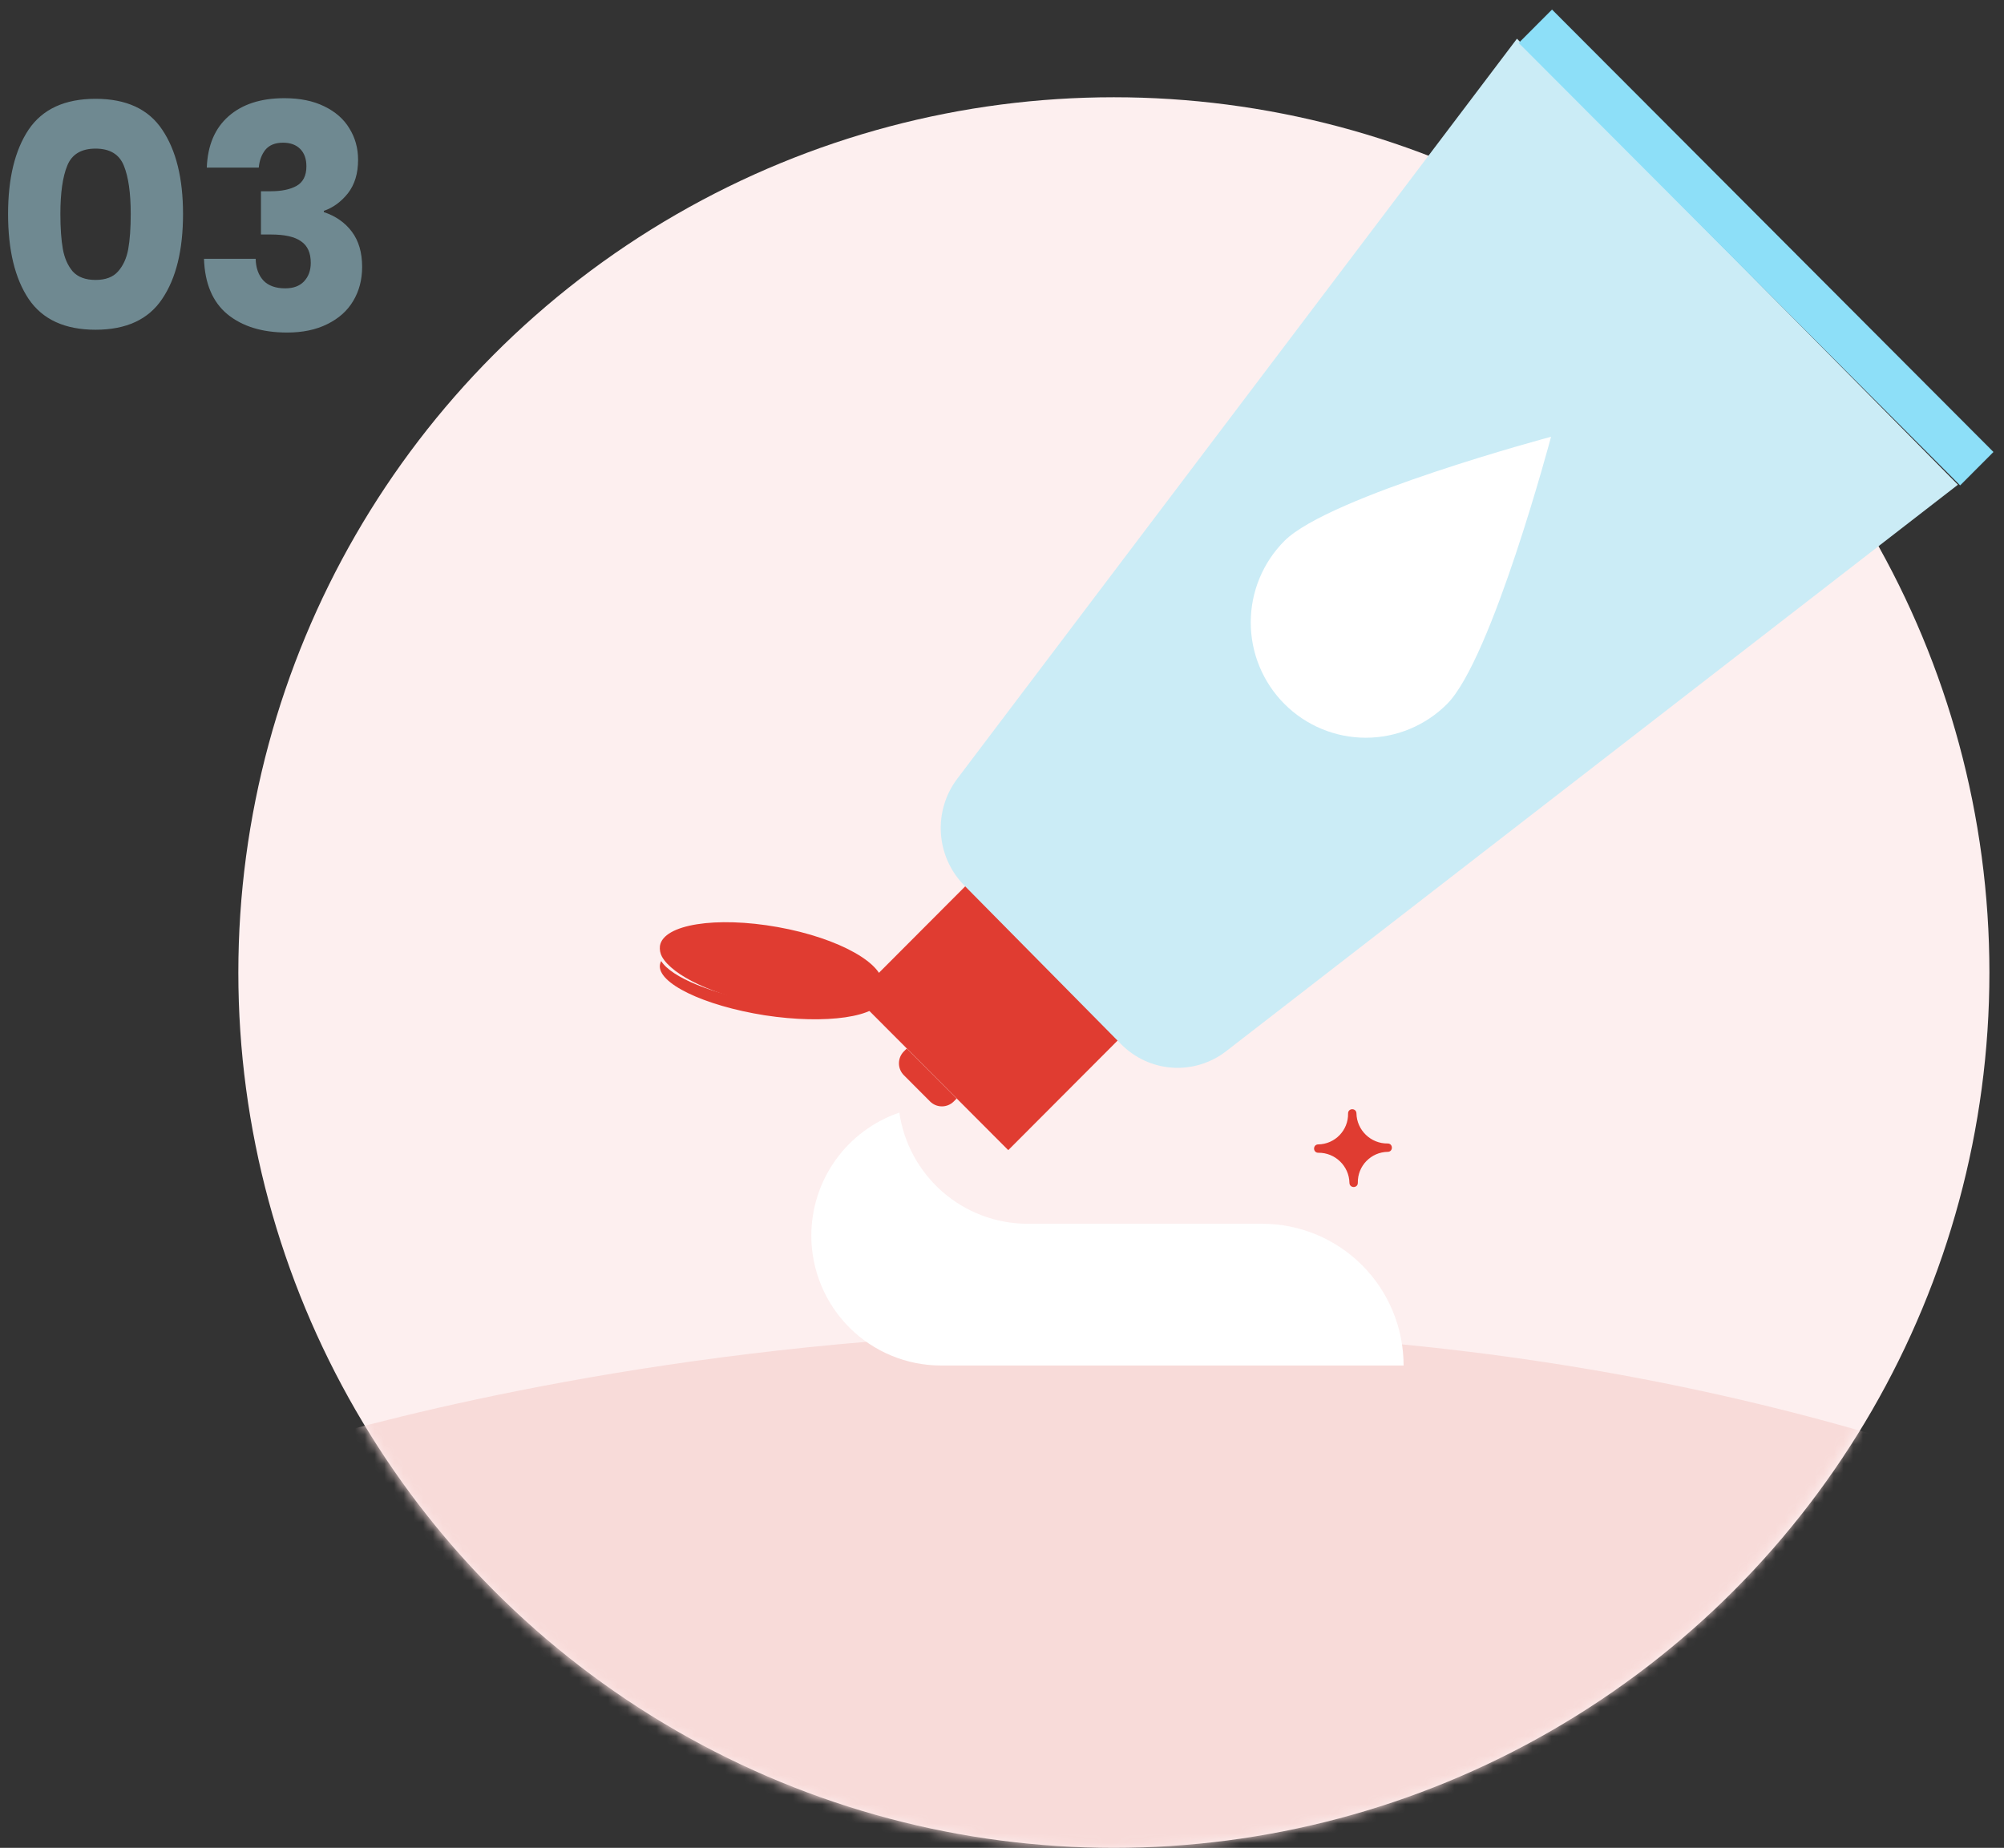
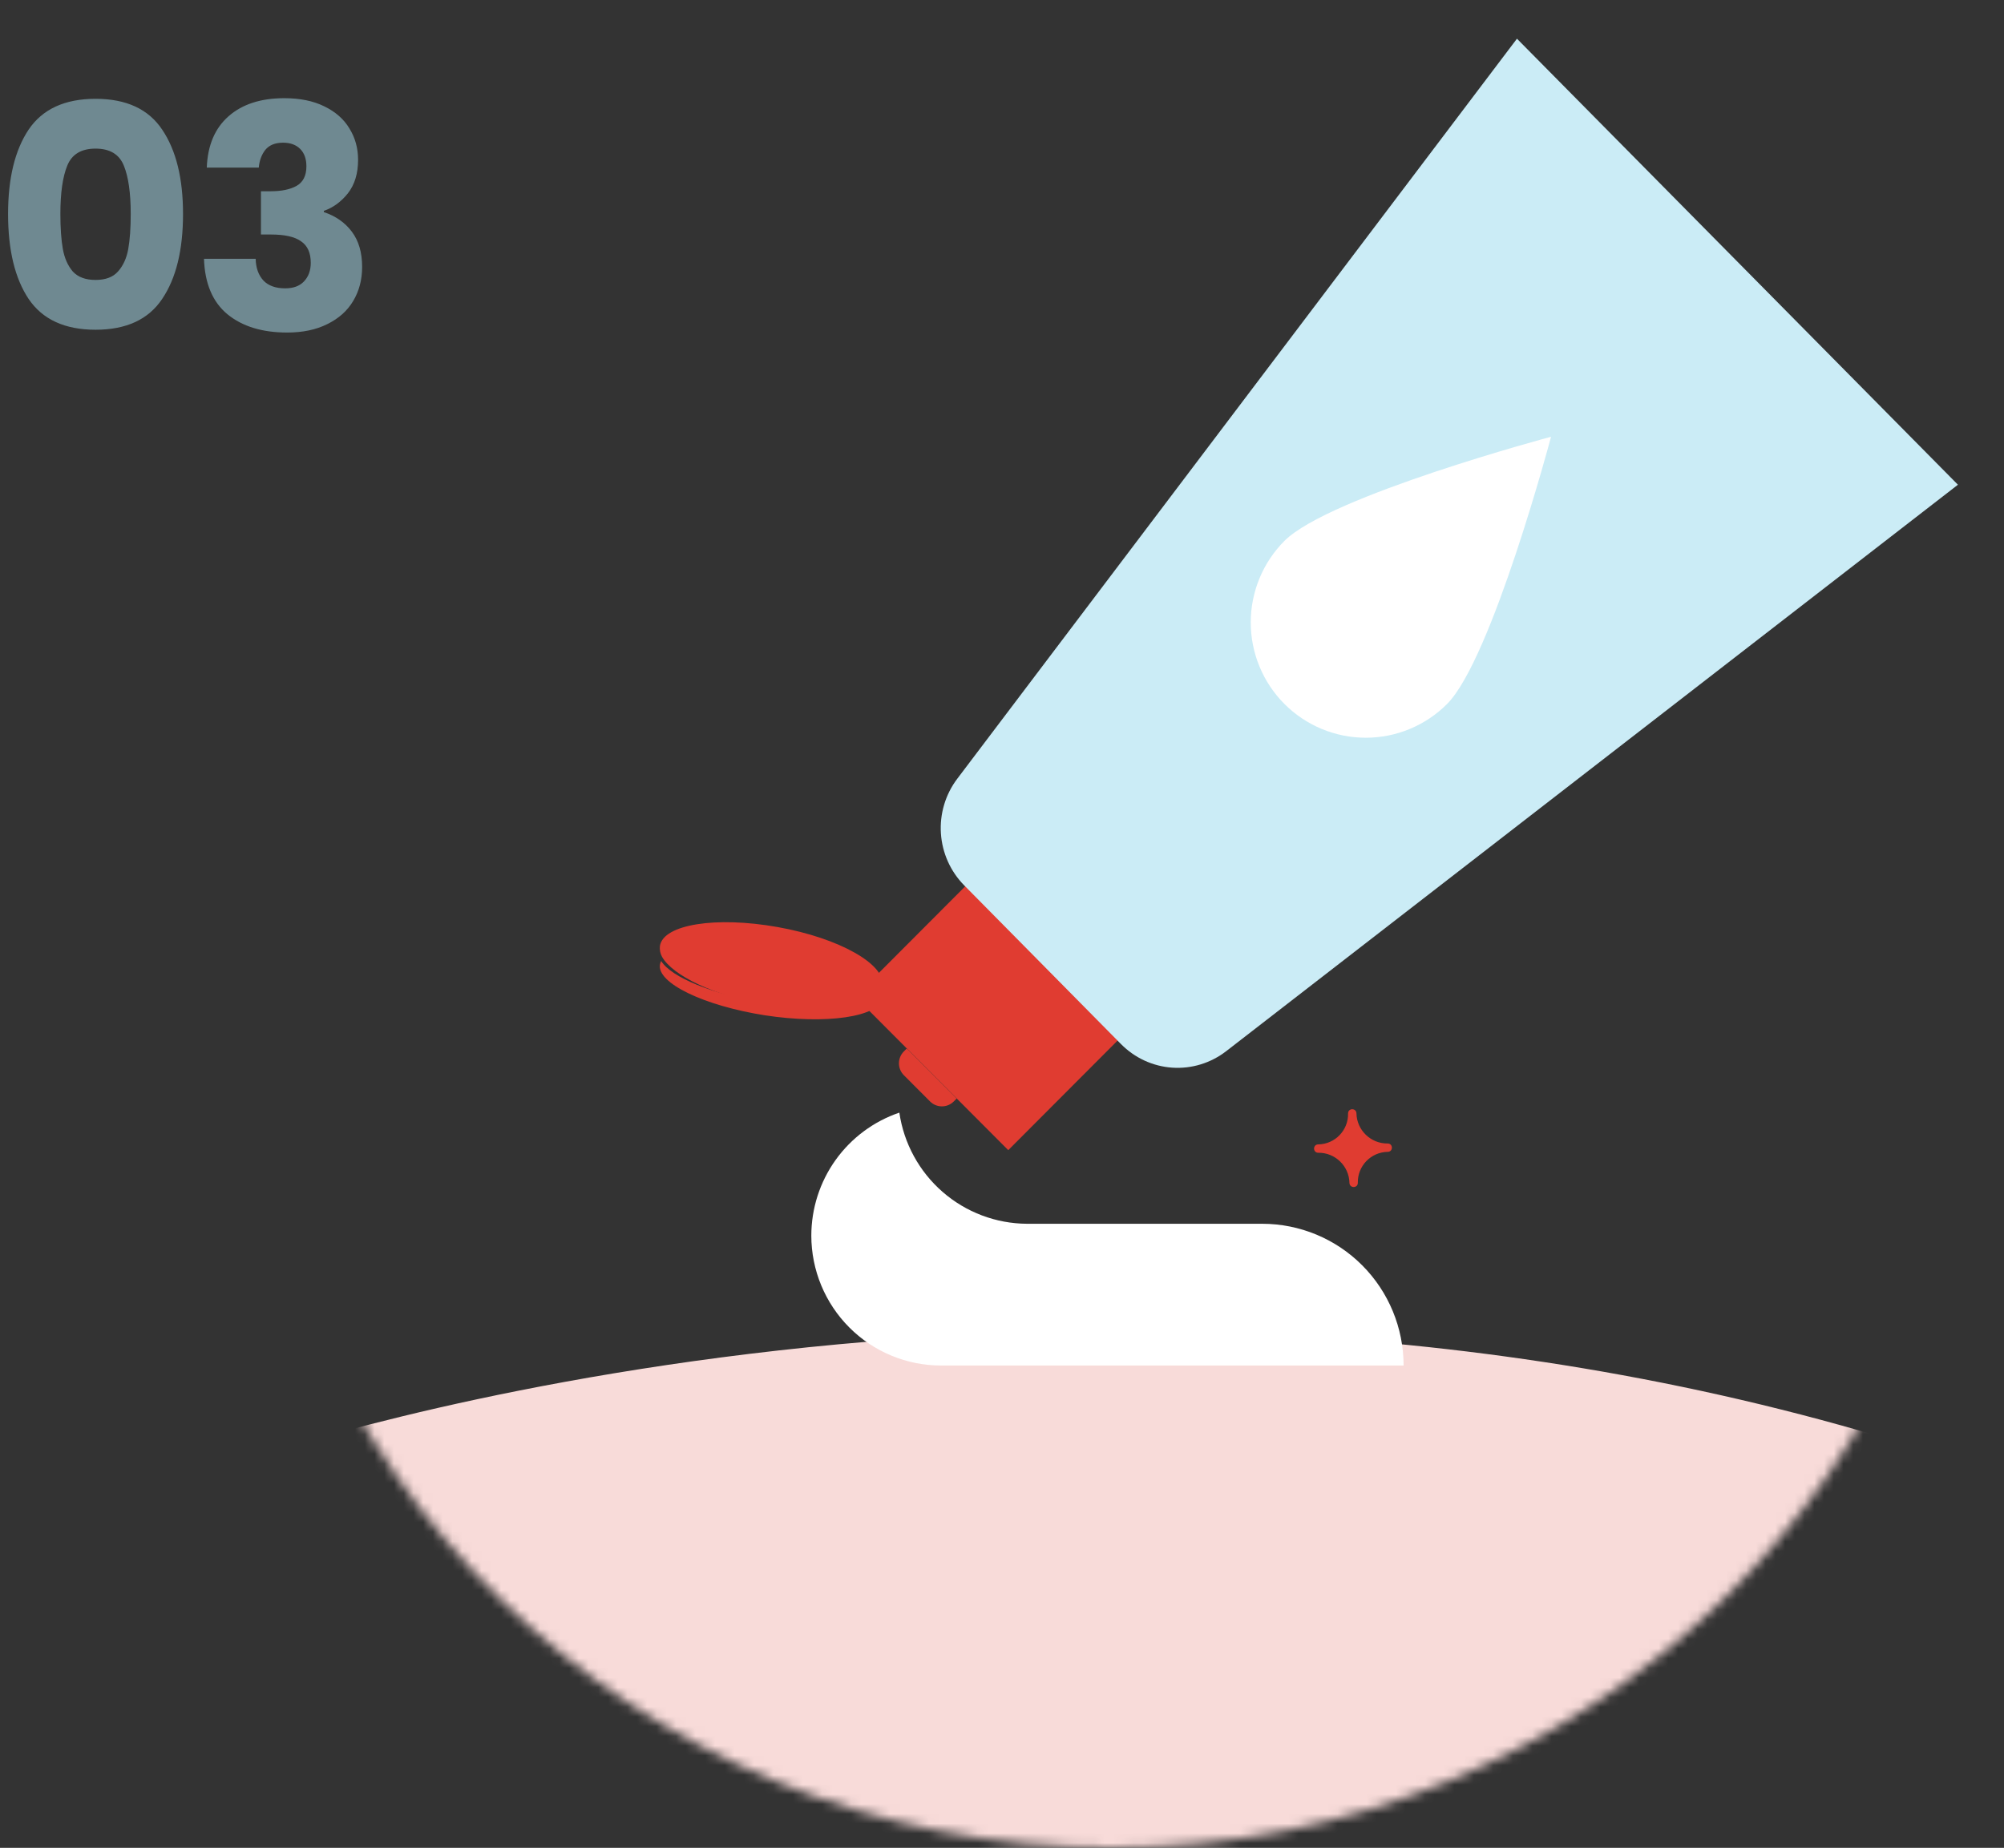
<svg xmlns="http://www.w3.org/2000/svg" width="206" height="190" viewBox="0 0 206 190" fill="none">
  <rect x="0" y="0" width="206" height="190" fill="#333333" stroke="none" />
  <path opacity="0.5" d="M0.83 22C0.83 18.331 1.534 15.44 2.942 13.328C4.371 11.216 6.665 10.16 9.822 10.16C12.979 10.16 15.262 11.216 16.67 13.328C18.099 15.44 18.814 18.331 18.814 22C18.814 25.712 18.099 28.624 16.67 30.736C15.262 32.848 12.979 33.904 9.822 33.904C6.665 33.904 4.371 32.848 2.942 30.736C1.534 28.624 0.83 25.712 0.83 22ZM13.438 22C13.438 19.845 13.203 18.192 12.734 17.04C12.265 15.867 11.294 15.28 9.822 15.28C8.35 15.28 7.379 15.867 6.91 17.04C6.441 18.192 6.206 19.845 6.206 22C6.206 23.451 6.291 24.656 6.462 25.616C6.633 26.555 6.974 27.323 7.486 27.92C8.019 28.496 8.798 28.784 9.822 28.784C10.846 28.784 11.614 28.496 12.126 27.92C12.659 27.323 13.011 26.555 13.182 25.616C13.353 24.656 13.438 23.451 13.438 22ZM21.257 17.232C21.342 14.949 22.089 13.189 23.497 11.952C24.905 10.715 26.814 10.096 29.225 10.096C30.825 10.096 32.19 10.373 33.321 10.928C34.473 11.483 35.337 12.24 35.913 13.2C36.51 14.16 36.809 15.237 36.809 16.432C36.809 17.84 36.457 18.992 35.753 19.888C35.049 20.763 34.228 21.36 33.289 21.68V21.808C34.505 22.213 35.465 22.885 36.169 23.824C36.873 24.763 37.225 25.968 37.225 27.44C37.225 28.763 36.916 29.936 36.297 30.96C35.7 31.963 34.814 32.752 33.641 33.328C32.489 33.904 31.113 34.192 29.513 34.192C26.953 34.192 24.905 33.563 23.369 32.304C21.854 31.045 21.054 29.147 20.969 26.608H26.281C26.302 27.547 26.569 28.293 27.081 28.848C27.593 29.381 28.34 29.648 29.321 29.648C30.153 29.648 30.793 29.413 31.241 28.944C31.71 28.453 31.945 27.813 31.945 27.024C31.945 26 31.614 25.264 30.953 24.816C30.313 24.347 29.278 24.112 27.849 24.112H26.825V19.664H27.849C28.937 19.664 29.812 19.483 30.473 19.12C31.156 18.736 31.497 18.064 31.497 17.104C31.497 16.336 31.284 15.739 30.857 15.312C30.43 14.885 29.844 14.672 29.097 14.672C28.286 14.672 27.678 14.917 27.273 15.408C26.889 15.899 26.665 16.507 26.601 17.232H21.257Z" fill="#ACE0F0" />
-   <circle cx="114.5" cy="100" r="90" fill="#FDEFEF" />
  <mask id="mask0_908_7348" style="mask-type:alpha" maskUnits="userSpaceOnUse" x="25" y="-9" width="190" height="199">
    <path d="M114.277 190C163.381 190 203.214 150.892 203.247 102.65C244.174 -18.642 159.329 -29.624 114.398 15.299C65.294 15.299 25.461 54.407 25.428 102.65C25.395 150.892 65.174 190 114.277 190Z" fill="#E03C31" />
  </mask>
  <g mask="url(#mask0_908_7348)">
    <path d="M26.837 149.68C26.837 149.68 111.076 120.818 199.594 149.68V238.827H26.837V149.68Z" fill="#F8DBD9" />
    <path d="M92.448 114.402C89.81 115.299 87.519 117.002 85.895 119.271C84.272 121.541 83.4 124.263 83.399 127.056C83.403 130.597 84.809 133.992 87.308 136.495C89.807 138.998 93.195 140.404 96.728 140.404H144.282C144.282 136.539 142.751 132.832 140.024 130.099C137.298 127.366 133.6 125.83 129.744 125.83H105.573C102.383 125.815 99.305 124.653 96.897 122.556C94.488 120.46 92.91 117.566 92.448 114.402Z" fill="white" />
    <path d="M115.133 106.741L99.393 90.961L87.902 102.48L103.643 118.26L115.133 106.741Z" fill="#E03C31" />
    <path d="M78.614 104.394C72.321 103.4 67.495 101.066 67.843 99.161C67.866 99.041 67.907 98.925 67.964 98.815C69.008 100.486 73.243 102.254 78.553 103.082C84.453 103.994 89.551 103.4 90.473 101.701C90.679 101.981 90.765 102.32 90.715 102.654C90.322 104.56 84.922 105.361 78.614 104.394Z" fill="#E03C31" />
    <path d="M78.639 103.312C73.375 102.353 69.14 100.308 68.05 98.374C67.866 98.036 67.792 97.643 67.839 97.255C68.187 95.05 73.587 94.187 79.94 95.322C86.293 96.456 91.073 99.173 90.71 101.378C90.692 101.52 90.645 101.657 90.573 101.778C89.636 103.68 84.538 104.367 78.639 103.312Z" fill="#E03C31" />
    <path d="M93.208 107.812L98.338 112.956L98.042 113.253C97.718 113.577 97.28 113.759 96.823 113.759C96.365 113.759 95.927 113.577 95.604 113.253L92.911 110.554C92.588 110.23 92.406 109.79 92.406 109.332C92.406 108.874 92.588 108.434 92.911 108.11L93.208 107.812Z" fill="#E03C31" />
    <path d="M201.264 49.84L155.935 3.979L98.395 80.08C97.184 81.684 96.589 83.679 96.721 85.694C96.853 87.709 97.704 89.606 99.114 91.034L115.231 107.352C116.64 108.782 118.514 109.645 120.505 109.779C122.496 109.913 124.467 109.308 126.051 108.079L201.264 49.84Z" fill="#CBECF6" />
-     <path d="M204.917 46.474L159.539 0.983L156.115 4.416L201.493 49.907L204.917 46.474Z" fill="#8DDFF8" />
    <path d="M148.75 72.386C147.651 73.487 146.347 74.359 144.913 74.955C143.478 75.55 141.94 75.856 140.388 75.855C138.835 75.854 137.298 75.547 135.863 74.951C134.429 74.354 133.126 73.48 132.029 72.379C130.931 71.278 130.061 69.97 129.467 68.531C128.874 67.093 128.569 65.551 128.569 63.994C128.57 62.437 128.877 60.896 129.471 59.458C130.066 58.019 130.938 56.713 132.036 55.612C136.658 50.993 159.44 44.908 159.44 44.908C159.44 44.908 153.371 67.752 148.75 72.386Z" fill="white" />
  </g>
  <path d="M139.155 122.051C138.943 122.054 138.722 121.908 138.716 121.627C138.682 119.897 137.244 118.506 135.518 118.529C135.231 118.533 135.083 118.317 135.079 118.105C135.075 117.893 135.22 117.673 135.501 117.669C137.232 117.646 138.609 116.218 138.575 114.488C138.57 114.207 138.785 114.055 138.997 114.053C139.209 114.05 139.43 114.196 139.435 114.477C139.47 116.207 140.908 117.598 142.64 117.575C142.927 117.571 143.074 117.787 143.078 117.999C143.083 118.211 142.938 118.431 142.657 118.434C140.925 118.457 139.542 119.885 139.577 121.616C139.582 121.902 139.367 122.048 139.155 122.051Z" fill="#E03C31" />
</svg>